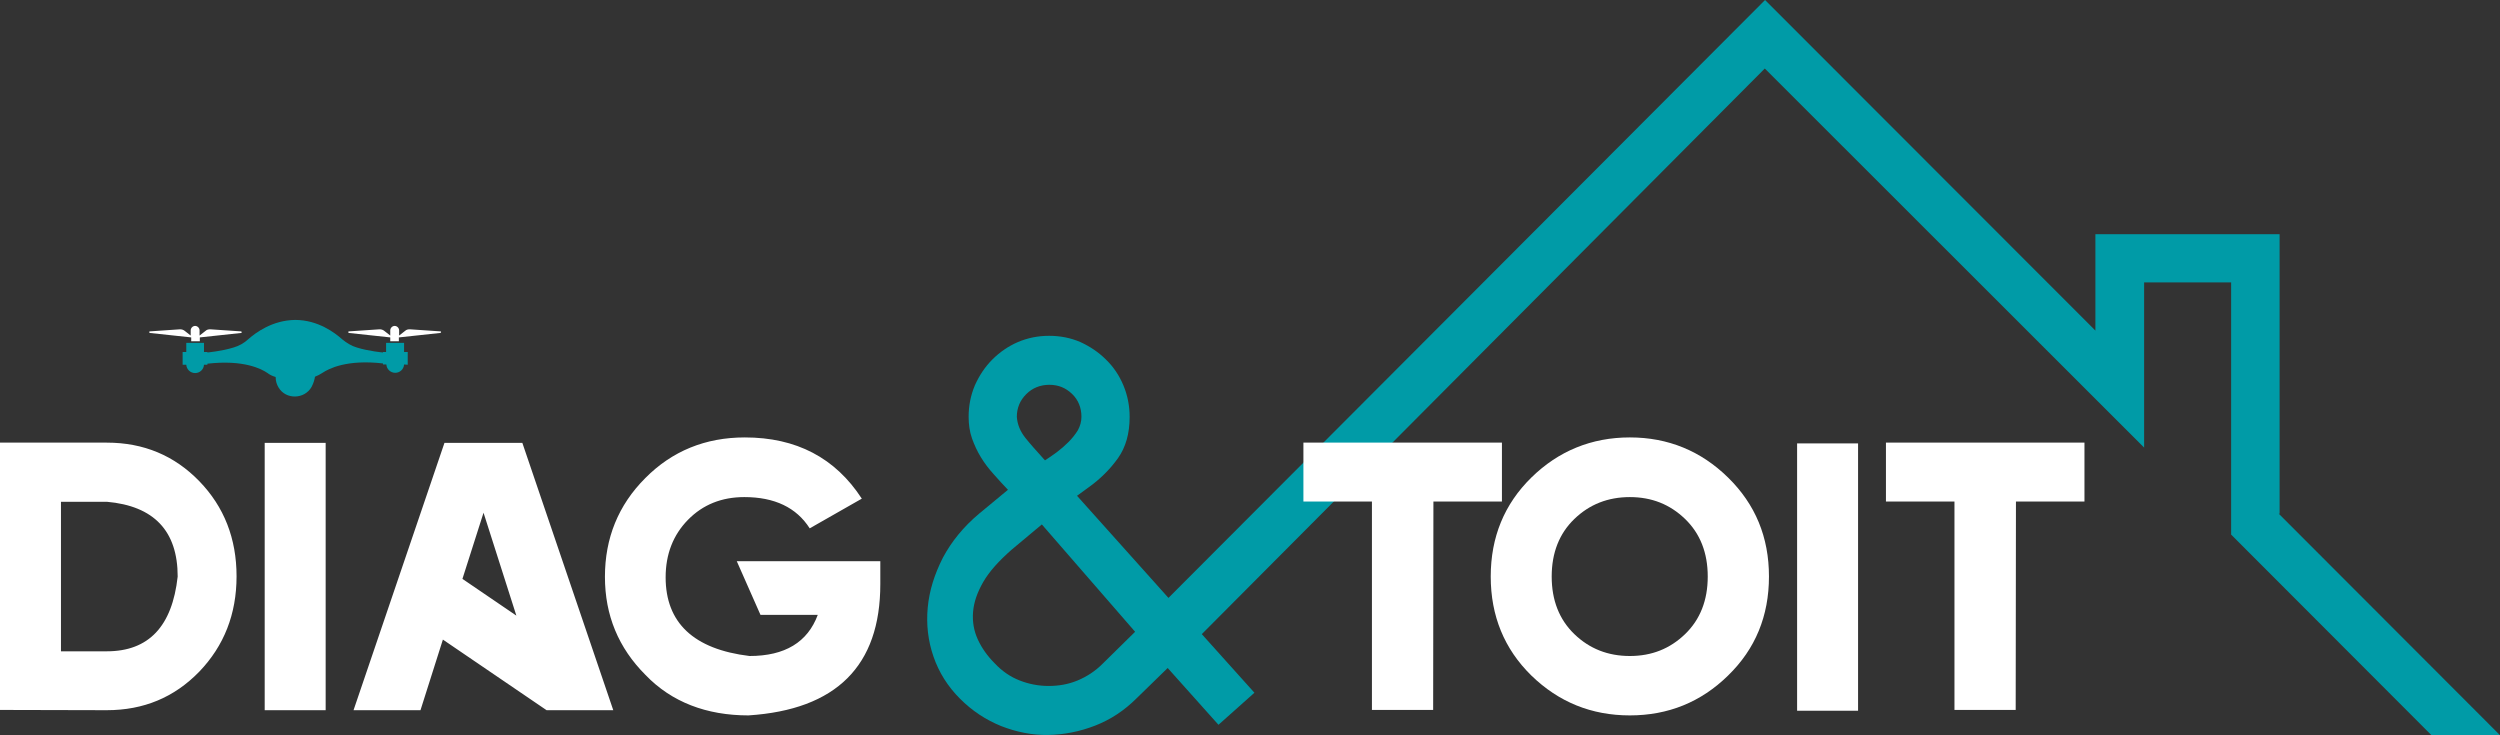
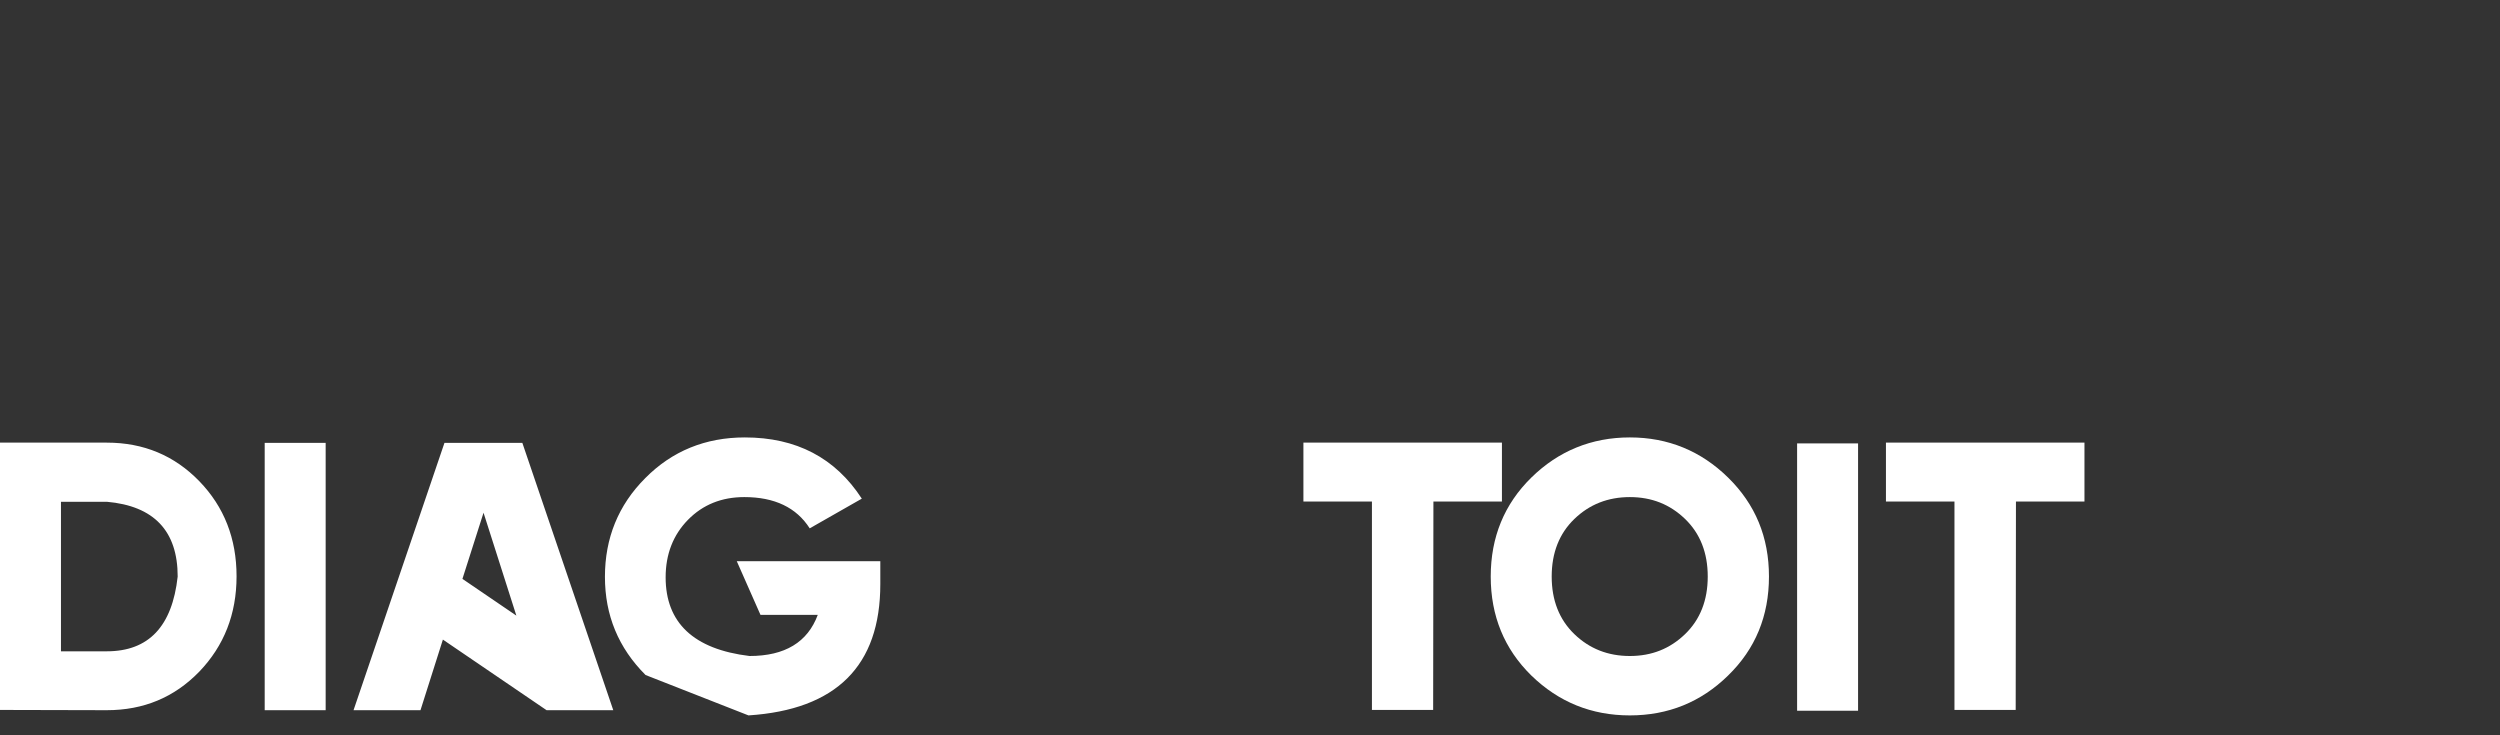
<svg xmlns="http://www.w3.org/2000/svg" id="uuid-2908bd25-1b49-4c13-82b1-45b6fb88c54d" width="959.6" height="282.2" viewBox="0 0 959.6 282.2">
  <rect x="0" y="0" width="959.6" height="282.2" fill="#333333" stroke="none" />
  <defs>
    <style>.uuid-61628fff-a708-4d8d-8e7e-5d3c1f690da1{fill:#009ba7;}.uuid-61628fff-a708-4d8d-8e7e-5d3c1f690da1,.uuid-5722021f-d8cc-4cb5-adf4-d8ef5ad1fb47{stroke-width:0px;}.uuid-5722021f-d8cc-4cb5-adf4-d8ef5ad1fb47{fill:#fff;}</style>
  </defs>
-   <path class="uuid-61628fff-a708-4d8d-8e7e-5d3c1f690da1" d="M435.7,242.5l-12.5,12.3c-2.8,2.8-6,4.9-9.6,6.4s-7.3,2.1-11.1,2.1-7.5-.7-11.1-2.1-6.8-3.6-9.6-6.6c-2.8-2.8-5-5.9-6.5-9.2s-2.1-6.8-1.8-10.5c.3-3.7,1.6-7.5,3.9-11.5s6-8.1,10.9-12.4l11.6-9.7,35.8,41.2ZM410.1,169.7c-1.4,1.4-2.9,2.7-4.5,3.9s-3.1,2.2-4.5,3.1l-1.7-1.9c-1.8-2-3.8-4.2-5.8-6.7s-3.1-5.2-3.3-8.1c0-3.4,1.2-6.3,3.6-8.7s5.4-3.6,8.9-3.6,6.3,1.2,8.7,3.5,3.6,5.3,3.6,8.8c0,1.8-.5,3.6-1.4,5.2-1,1.6-2.2,3.1-3.6,4.5M874.7,197.2h.3v-107.3h-70.7v37L677.5,0h0l-229,229.5-35.1-39.2,4.4-3.2c4.5-3.2,8.3-7,11.3-11.2s4.5-9.5,4.5-15.9c0-4.2-.8-8.3-2.4-12.1s-3.8-7.1-6.7-9.9c-2.8-2.8-6.1-5-9.8-6.7-3.7-1.6-7.7-2.4-12-2.4s-8.2.8-12,2.4c-3.7,1.6-7,3.9-9.8,6.7s-5,6.1-6.7,9.9c-1.6,3.8-2.4,7.8-2.4,12.1,0,3,.4,5.7,1.3,8.3.9,2.5,2,4.9,3.4,7.2s3,4.4,4.9,6.5c1.8,2.1,3.7,4.1,5.5,6l-11,9.1c-6.1,5.1-10.7,10.8-14,17-3.2,6.3-5.2,12.6-5.8,19.1-.6,6.4.1,12.7,2.2,18.8,2.1,6.1,5.5,11.5,10.2,16.2s9.9,8.1,15.8,10.5c5.9,2.3,11.9,3.5,18,3.4s12.2-1.3,18.1-3.6c5.9-2.3,11.2-5.8,15.9-10.5l11.9-11.6,19.5,21.8,13.8-12.3-20.2-22.5L677.4,26.3l145.6,145.5v-63.4h33.4v96.8l76.9,77h26.3l-84.9-85Z" />
-   <path class="uuid-5722021f-d8cc-4cb5-adf4-d8ef5ad1fb47" d="M287.3,274.6c33.7-2.2,50.6-19,50.6-50.4v-8.8h-55.1l9.1,20.6h22c-3.9,10.5-12.6,15.8-26.2,15.8-21.5-2.6-32.2-12.8-32.2-30.2,0-8.9,2.9-16.3,8.6-22.1,5.7-5.8,12.9-8.7,21.6-8.7,11.6,0,20,4,25.1,12l20-11.4c-10.2-15.7-25.2-23.5-44.9-23.5-15.1,0-27.9,5.2-38.2,15.6-10.4,10.4-15.5,23.1-15.5,37.9s5.2,27.3,15.6,37.7c10,10.4,23.4,15.5,39.5,15.5M200.5,170h-29.9l-34.9,102.6h25.7l8.6-27.1,39.8,27.1h25.6l-34.9-102.6ZM177.5,222.2l8.1-25.4,12.6,39.5-20.7-14.1ZM125,170h-23.4v102.6h23.4v-102.6ZM41,272.6c14.1,0,25.9-4.9,35.5-14.8,9.5-9.9,14.3-22.1,14.3-36.6s-4.8-26.7-14.3-36.5-21.3-14.8-35.5-14.8H0v102.6l41,.1h0ZM23.4,250v-57.4h17.6c18.1,1.6,27.2,11.2,27.2,28.7-2.1,19.1-11.1,28.7-27.2,28.7h-17.6Z" />
+   <path class="uuid-5722021f-d8cc-4cb5-adf4-d8ef5ad1fb47" d="M287.3,274.6c33.7-2.2,50.6-19,50.6-50.4v-8.8h-55.1l9.1,20.6h22c-3.9,10.5-12.6,15.8-26.2,15.8-21.5-2.6-32.2-12.8-32.2-30.2,0-8.9,2.9-16.3,8.6-22.1,5.7-5.8,12.9-8.7,21.6-8.7,11.6,0,20,4,25.1,12l20-11.4c-10.2-15.7-25.2-23.5-44.9-23.5-15.1,0-27.9,5.2-38.2,15.6-10.4,10.4-15.5,23.1-15.5,37.9s5.2,27.3,15.6,37.7M200.5,170h-29.9l-34.9,102.6h25.7l8.6-27.1,39.8,27.1h25.6l-34.9-102.6ZM177.5,222.2l8.1-25.4,12.6,39.5-20.7-14.1ZM125,170h-23.4v102.6h23.4v-102.6ZM41,272.6c14.1,0,25.9-4.9,35.5-14.8,9.5-9.9,14.3-22.1,14.3-36.6s-4.8-26.7-14.3-36.5-21.3-14.8-35.5-14.8H0v102.6l41,.1h0ZM23.4,250v-57.4h17.6c18.1,1.6,27.2,11.2,27.2,28.7-2.1,19.1-11.1,28.7-27.2,28.7h-17.6Z" />
  <path class="uuid-5722021f-d8cc-4cb5-adf4-d8ef5ad1fb47" d="M773.8,192.5h26.3v-22.6h-76.2v22.6h26.3v80h23.5l.1-80h0ZM713.2,170.2h-23.4v102.6h23.4v-102.6ZM625.6,274.6c14.7,0,27.3-5.1,37.7-15.3,10.5-10.2,15.7-22.9,15.7-38s-5.2-27.7-15.7-38c-10.4-10.2-23-15.4-37.7-15.4s-27.4,5.2-37.8,15.4c-10.4,10.2-15.6,22.9-15.6,38s5.2,27.8,15.6,38c10.5,10.2,23.1,15.3,37.8,15.3M625.6,251.8c-8.4,0-15.5-2.8-21.3-8.4-5.8-5.6-8.7-13-8.7-22.1s2.9-16.5,8.7-22.1,12.9-8.4,21.3-8.4,15.4,2.8,21.2,8.4c5.8,5.6,8.7,13,8.7,22.1s-2.9,16.5-8.7,22.1c-5.8,5.6-12.8,8.4-21.2,8.4M550.2,192.5h26.3v-22.6h-76.2v22.6h26.3v80h23.5l.1-80h0Z" />
-   <path class="uuid-5722021f-d8cc-4cb5-adf4-d8ef5ad1fb47" d="M169.1,127.2l-11.8-.8c-.6,0-1.3.1-1.8.6l-2.3,1.8v-2c0-.9-.8-1.7-1.7-1.7s-1.7.8-1.7,1.7v2l-2.3-1.8c-.5-.4-1.1-.6-1.8-.6l-11.8.8c-.3,0-.3.5,0,.6l15.8,1.7h.1v1.5h3.3v-1.5h.1l15.8-1.7c.4-.1.4-.6.1-.6" />
-   <path class="uuid-5722021f-d8cc-4cb5-adf4-d8ef5ad1fb47" d="M92.5,127.2l-11.8-.8c-.6,0-1.3.1-1.8.6l-2.3,1.8v-2c0-.9-.8-1.7-1.7-1.7s-1.7.8-1.7,1.7v2l-2.3-1.8c-.5-.4-1.1-.6-1.8-.6l-11.6.8c-.3,0-.3.5,0,.6l15.8,1.7h.1v1.5h3.3v-1.5h.1l15.8-1.7c.3-.1.2-.6-.1-.6" />
-   <path class="uuid-61628fff-a708-4d8d-8e7e-5d3c1f690da1" d="M156.5,140v-4.9h-1.4v-3.5h-6.9v3.5h-1.2v.2s-5.5-.5-10-1.9c-2.1-.6-4-1.8-5.7-3.2-2.7-2.4-9.2-7.4-18-7.4-8.8.1-15.3,5-18,7.4-1.6,1.5-3.6,2.6-5.7,3.2-4.5,1.4-10,1.9-10,1.9v-.2h-1.3v-3.5h-6.8v3.5h-1.4v4.9h1.4c.1,1.8,1.6,3.2,3.4,3.2s3.3-1.4,3.4-3.2h1.3v-.4c13.9-1.6,20.8,2,23.1,3.6.9.7,2,1.2,3.1,1.5,0,1.7.5,3,1.1,4,2.8,4.8,10,4.6,12.7-.2.8-1.5,1.2-3.1,1.3-3.9.1-.4.1-.6.1-.6,0,0,0,.2-.1.6,1-.4,2-.9,2.9-1.5,2.4-1.6,9.3-5.2,23.2-3.6v.4h1.3c.1,1.8,1.6,3.2,3.4,3.2s3.3-1.4,3.4-3.2l1.4.1h0Z" />
</svg>